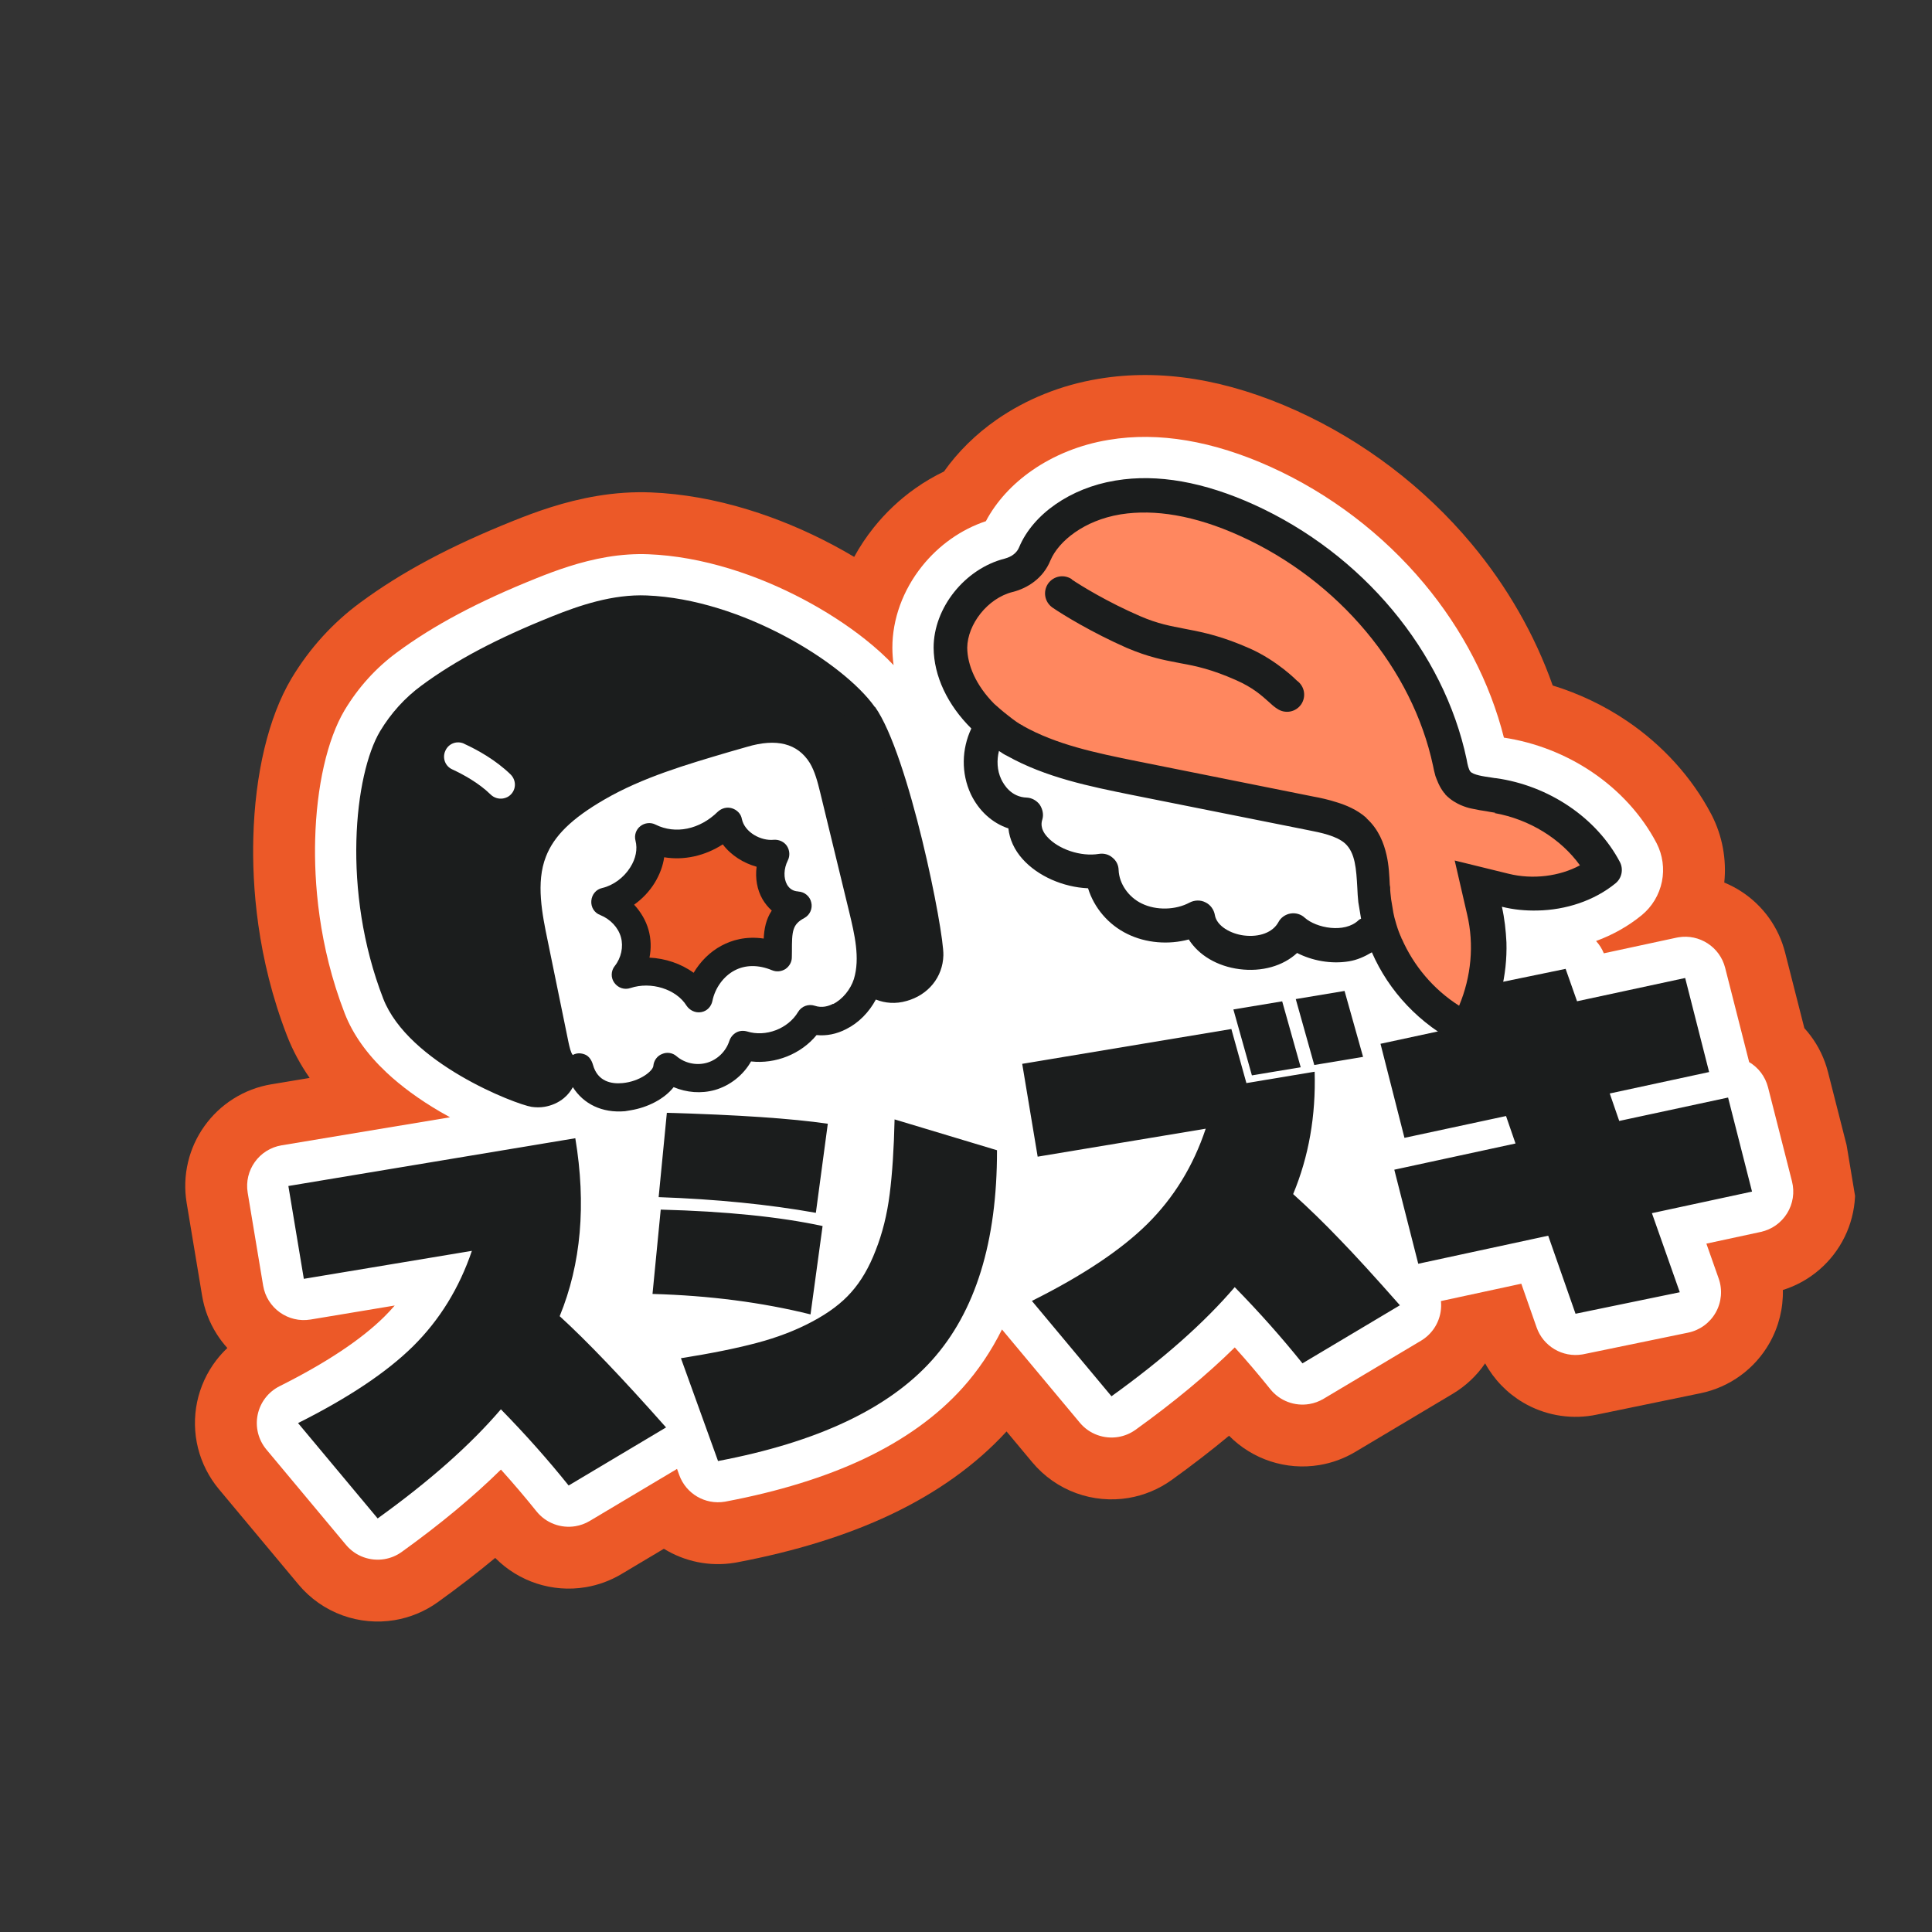
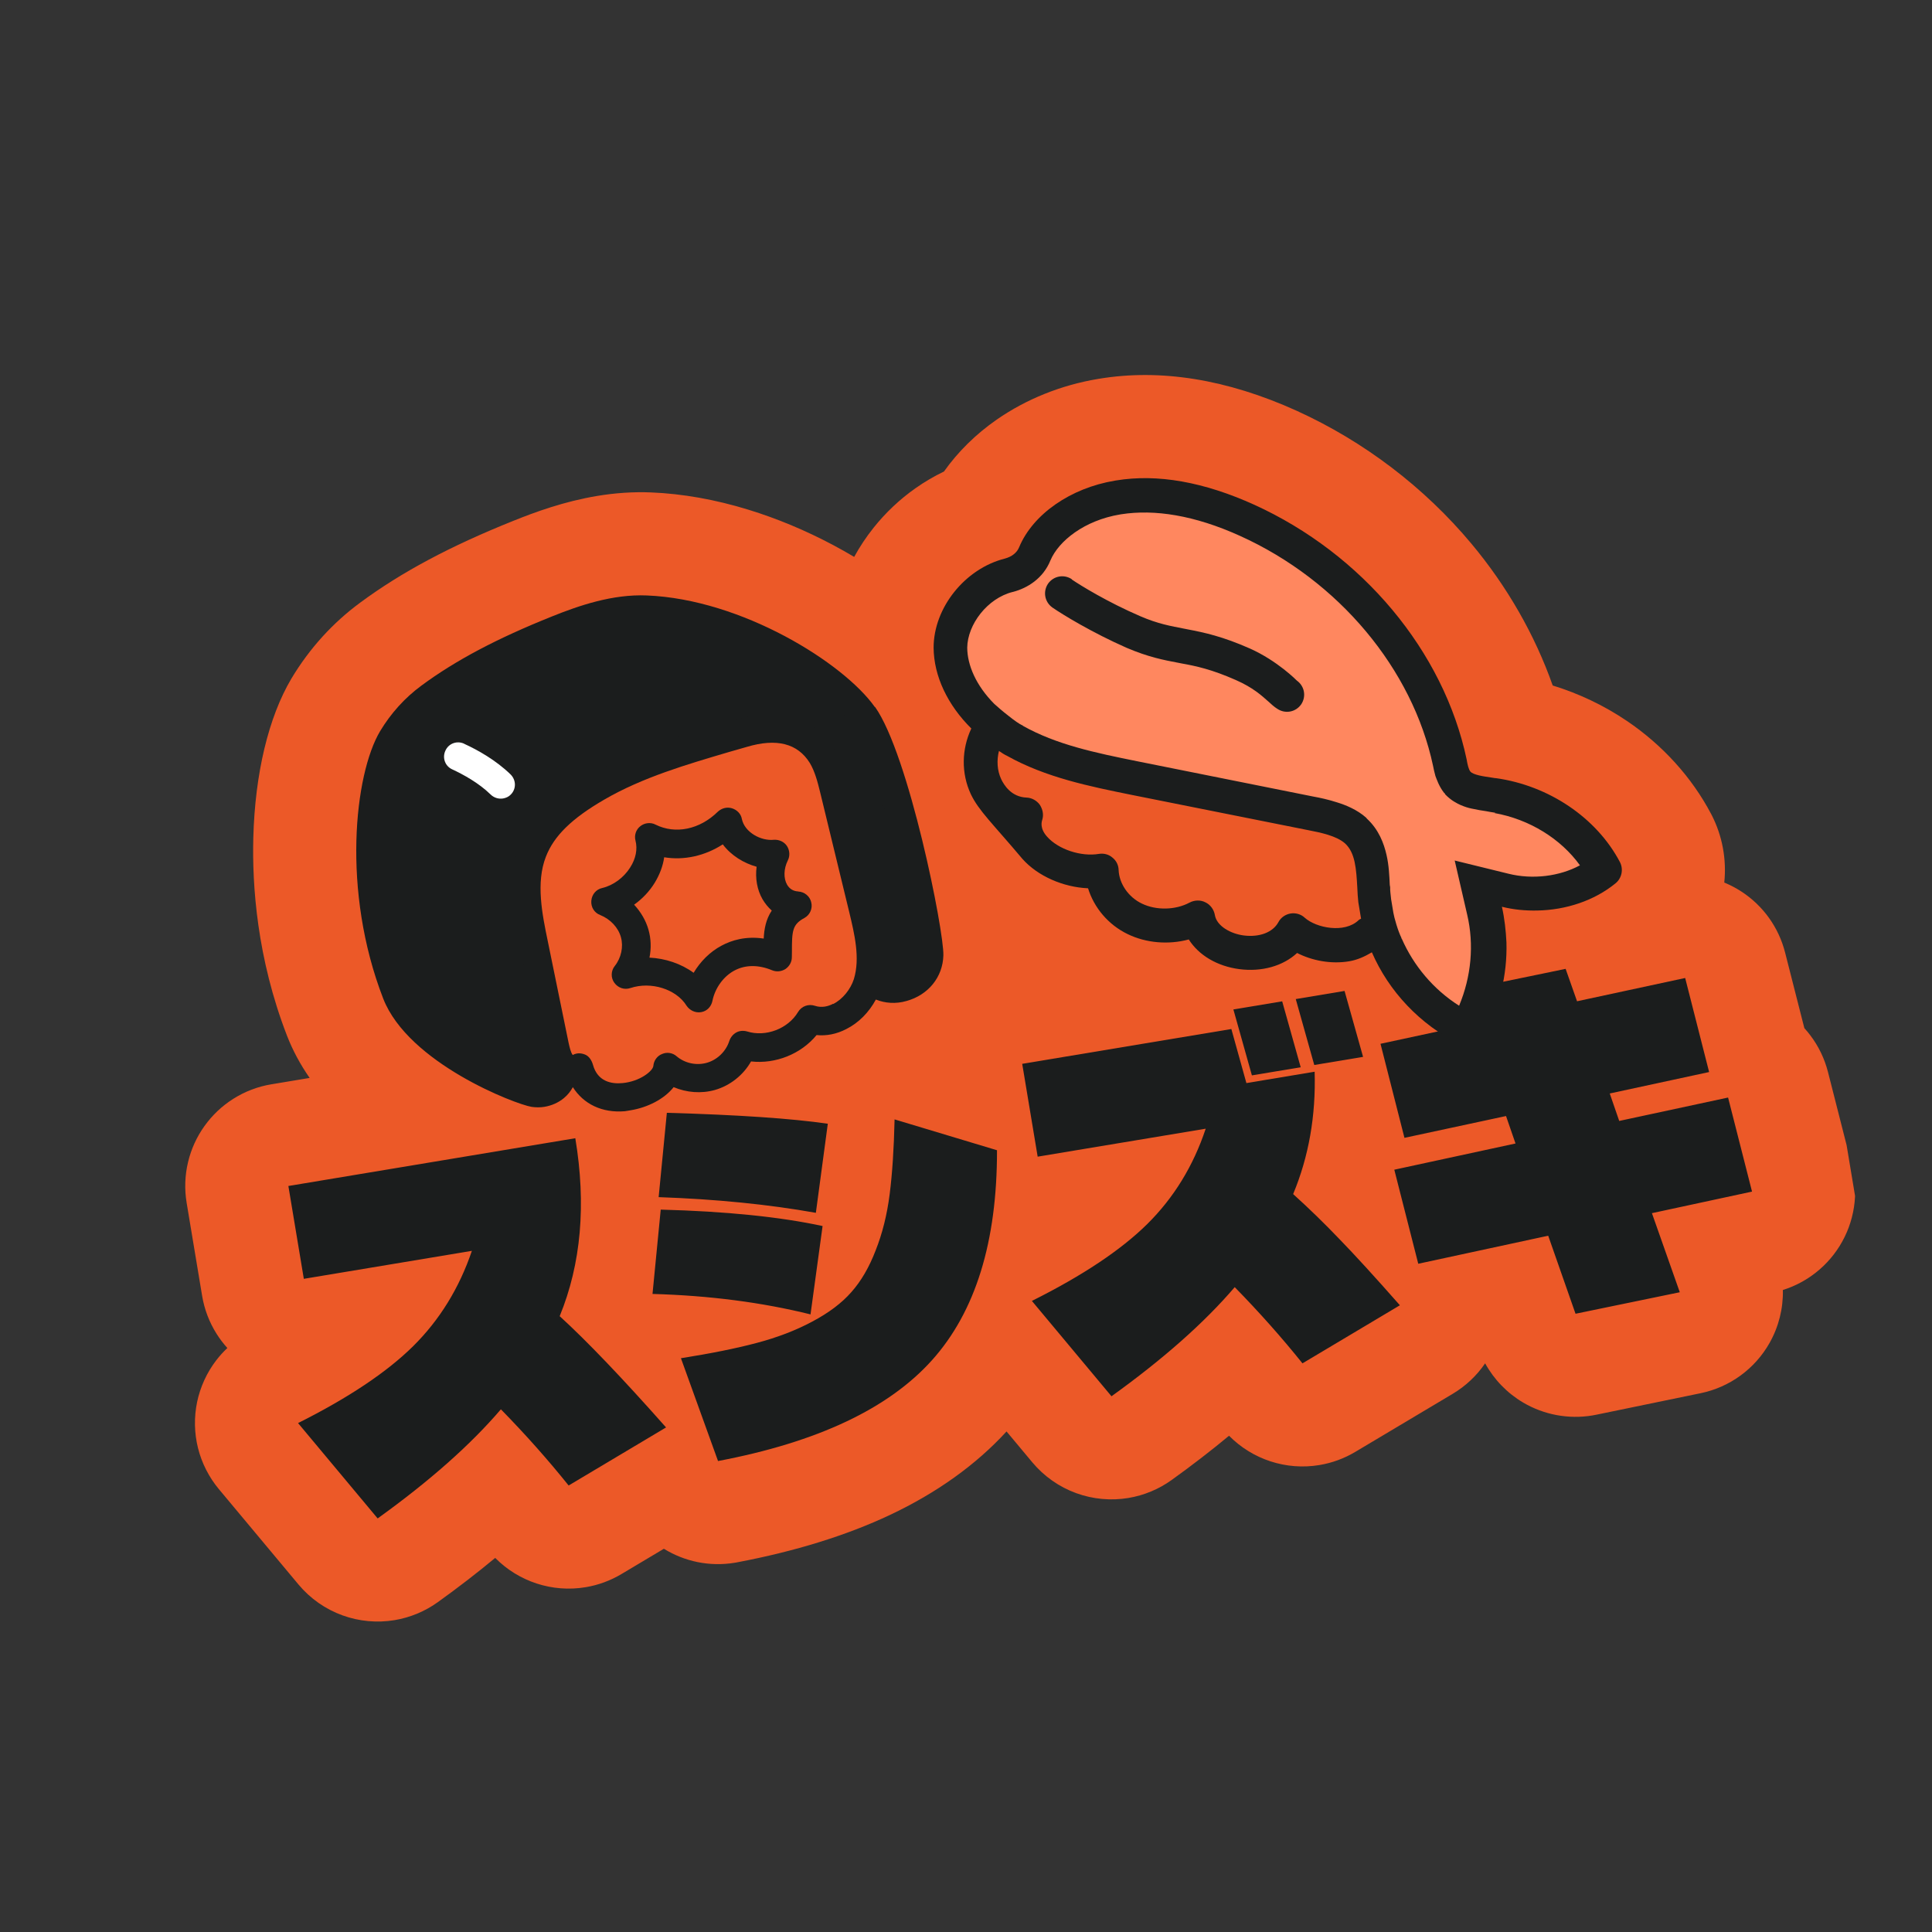
<svg xmlns="http://www.w3.org/2000/svg" width="442" height="442" viewBox="0 0 442 442" fill="none">
  <rect x="0" y="0" width="442" height="442" fill="#333333" stroke="none" />
  <g clip-path="url(#clip0_4024_6674)">
    <path d="M423.688 266.789L418.207 245.272C417.423 242.196 416.057 239.358 414.144 236.838C413.717 236.275 413.267 235.734 412.796 235.216C412.014 232.149 410.679 226.903 408.392 217.92C406.926 212.164 403.378 207.21 398.4 203.97C397.149 203.157 395.837 202.468 394.478 201.911C395.029 196.624 394.04 191.235 391.612 186.491C391.609 186.485 391.606 186.48 391.604 186.475C391.566 186.402 391.528 186.329 391.487 186.251C387.066 177.851 380.393 170.477 372.188 164.927C366.992 161.411 361.242 158.674 355.227 156.828C351.15 145.268 344.822 134.198 336.656 124.418C325.865 111.492 312.039 100.97 296.674 93.986C296.654 93.977 296.633 93.968 296.613 93.958C280.715 86.766 265.505 84.311 251.406 86.658L251.174 86.696C242.788 88.092 234.791 91.305 228.048 95.986C223.257 99.312 219.15 103.362 215.958 107.874C213.691 108.96 211.503 110.244 209.417 111.715C205.83 114.245 202.614 117.279 199.859 120.731C198.174 122.843 196.688 125.08 195.417 127.407C193.843 126.47 192.239 125.565 190.616 124.703C184.309 121.35 177.788 118.629 171.236 116.614C163.63 114.276 156.125 112.944 148.928 112.655C144.948 112.492 140.801 112.763 136.603 113.462C129.029 114.723 122.396 117.163 117.462 119.147C102.957 124.962 91.819 130.911 82.408 137.867C76.122 142.496 70.853 148.299 66.746 155.113C66.717 155.16 66.69 155.207 66.662 155.254C61.424 164.076 58.331 177.019 57.951 191.706C57.67 202.542 58.781 219.185 65.663 236.95C65.663 236.95 65.68 236.993 65.683 237.002C66.972 240.315 68.695 243.523 70.836 246.605L62.1 248.059C58.965 248.581 56.019 249.706 53.343 251.402C50.766 253.037 48.558 255.126 46.78 257.614C45.003 260.101 43.74 262.867 43.029 265.835C42.291 268.916 42.181 272.067 42.703 275.203L46.238 296.44C46.76 299.575 47.885 302.522 49.582 305.197C50.305 306.339 51.118 307.407 52.015 308.398C51.101 309.258 50.255 310.19 49.491 311.182C47.335 313.984 45.814 317.296 45.092 320.758C44.371 324.22 44.443 327.864 45.301 331.294C46.159 334.724 47.81 337.972 50.077 340.687L68.288 362.501C70.963 365.706 74.448 368.149 78.367 369.565C82.171 370.941 86.289 371.317 90.277 370.653C93.823 370.063 97.244 368.64 100.169 366.536C104.84 363.177 109.225 359.795 113.293 356.415C118.643 361.838 126.357 364.389 133.967 363.121C136.873 362.638 139.632 361.625 142.169 360.114L151.881 354.324C156.599 357.235 162.333 358.484 168.14 357.517C168.31 357.489 168.481 357.458 168.656 357.425C181.909 354.917 193.66 351.273 203.585 346.595C214.308 341.542 223.284 335.115 230.276 327.486L236.175 334.552C238.85 337.756 242.335 340.199 246.254 341.616C250.057 342.992 254.176 343.368 258.163 342.704C261.709 342.114 265.13 340.69 268.054 338.587C272.726 335.228 277.111 331.846 281.179 328.465C286.529 333.889 294.244 336.44 301.854 335.172C304.76 334.688 307.518 333.676 310.055 332.164L332.344 318.879C335.34 317.092 337.857 314.705 339.766 311.903C341.794 315.592 344.788 318.702 348.447 320.864C353.217 323.682 358.853 324.733 364.315 323.824C364.614 323.774 364.915 323.718 365.211 323.656L389.065 318.737C395.738 317.36 401.486 313.169 404.838 307.237C406.947 303.504 407.976 299.313 407.884 295.119C410.215 294.39 412.406 293.307 414.422 291.887C417.029 290.048 419.202 287.742 420.882 285.031C422.561 282.319 423.658 279.346 424.144 276.194C424.628 273.042 424.475 269.877 423.688 266.785L423.688 266.789Z" fill="#EC5928" />
-     <path d="M370.613 197.239C365.278 187.103 354.374 179.719 342.195 178.018L342.117 178.031L341.14 177.876C339.351 177.619 337.076 177.283 336.394 176.526C335.995 176.037 335.738 174.969 335.533 173.734C330.302 148.989 311.685 126.71 286.891 115.451C275.484 110.291 264.849 108.335 255.28 109.928L255.048 109.967C244.938 111.649 236.334 117.603 233.155 125.189C232.654 126.463 231.457 127.376 229.862 127.8C220.73 130.113 213.578 139.076 213.589 148.194C213.639 154.689 216.802 161.3 222.215 166.665C219.989 171.397 219.872 176.888 222.096 181.673C223.922 185.493 227.008 188.31 230.698 189.52C230.954 192.015 232.073 194.446 233.925 196.517C237.436 200.453 243.248 202.975 248.92 203.22C250.295 207.671 253.561 211.568 257.959 213.691C262.189 215.763 267.334 216.175 271.965 214.929C274.227 218.517 278.458 221.064 283.564 221.722C288.67 222.378 293.519 221.016 296.748 218.02C300.129 219.757 304.476 220.62 308.643 219.926C310.496 219.618 312.194 218.859 313.852 217.869C317.708 226.744 324.767 234.371 334.104 239.003C334.875 239.35 335.684 239.454 336.457 239.325C337.614 239.133 338.617 238.49 339.222 237.358C343.017 230.62 344.858 223.097 344.641 215.599C344.513 212.924 344.205 210.12 343.601 207.445C346.25 208.115 348.99 208.372 351.755 208.308C358.237 208.181 364.705 206.073 369.595 202.087C371.06 200.891 371.433 198.846 370.611 197.238L370.613 197.239ZM310.526 203.116C310.551 204.223 310.654 205.315 310.756 206.409L311.386 210.19C311.231 210.215 311.167 210.305 311.089 210.318C311.089 210.318 310.871 210.434 310.806 210.524C307.59 213.597 301.109 212.297 298.498 209.956C297.649 209.145 296.403 208.798 295.245 208.991C294.087 209.184 293.02 209.916 292.479 210.958C291.206 213.312 288.145 214.455 284.582 214.017C281.585 213.644 278.357 211.881 277.933 209.335C277.728 208.1 276.905 206.968 275.786 206.441C274.654 205.836 273.24 205.913 272.146 206.492C268.943 208.215 264.519 208.316 261.24 206.721C258.14 205.254 256.032 202.116 255.917 199.042C255.892 197.936 255.403 196.908 254.49 196.187C253.655 195.454 252.497 195.171 251.416 195.351C247.249 196.045 242.118 194.282 239.585 191.452C237.836 189.523 238.299 188.017 238.454 187.516C238.814 186.346 238.531 185.124 237.889 184.121C237.169 183.13 236.037 182.525 234.918 182.474C231.33 182.358 229.672 179.541 229.067 178.293C228.091 176.236 228.013 173.869 228.541 171.799C229.171 172.249 229.879 172.687 230.393 172.918C239.228 177.871 249.323 179.918 259.007 181.875L299.287 189.921C302.155 190.475 305.769 191.221 307.723 192.958C310.064 195.106 310.281 198.798 310.525 203.119L310.526 203.116Z" fill="white" />
-     <path d="M409.972 270.284L404.491 248.766C403.85 246.247 402.247 244.219 400.169 242.984C400.165 242.966 394.677 221.414 394.677 221.414C393.462 216.643 388.798 213.633 383.99 214.433C383.842 214.458 383.695 214.486 383.547 214.517L366.923 218.097C366.493 217.037 365.885 216.092 365.145 215.284C368.982 213.874 372.508 211.889 375.562 209.398C377.951 207.449 379.603 204.709 380.213 201.682C380.81 198.723 380.383 195.618 379.013 192.94C378.996 192.908 378.98 192.875 378.963 192.844C375.624 186.499 370.539 180.899 364.259 176.65C358.228 172.569 351.258 169.846 344.064 168.755C340.894 156.19 334.616 144.056 325.793 133.488C316.35 122.176 304.247 112.968 290.794 106.86C290.79 106.858 290.786 106.856 290.782 106.854C277.483 100.839 265.017 98.742 253.732 100.621L253.5 100.659C247.165 101.714 241.156 104.118 236.122 107.614C231.522 110.807 227.907 114.79 225.546 119.238C219.921 121.106 214.787 124.717 210.923 129.561C206.55 135.041 204.146 141.663 204.155 148.207C204.154 148.227 204.155 148.248 204.156 148.268C204.166 149.571 204.26 150.874 204.437 152.173C202.59 150.209 200.409 148.225 197.908 146.24C193.836 143.009 189.017 139.883 183.974 137.203C178.458 134.271 172.773 131.897 167.077 130.146C160.631 128.165 154.33 127.039 148.348 126.8C145.338 126.677 142.168 126.888 138.927 127.427C132.703 128.463 127.008 130.566 122.738 132.285C109.374 137.642 99.227 143.037 90.809 149.262C86.028 152.782 82.011 157.209 78.87 162.422C78.86 162.438 78.85 162.454 78.841 162.47C74.871 169.147 72.414 179.938 72.101 192.075C71.854 201.623 72.828 216.274 78.87 231.861C78.871 231.865 78.873 231.868 78.875 231.873C80.715 236.602 83.928 241.14 88.426 245.362C91.802 248.531 95.918 251.543 100.658 254.315C101.418 254.759 102.186 255.191 102.956 255.61L64.425 262.024C59.285 262.88 55.811 267.741 56.667 272.881L60.202 294.119C61.058 299.26 65.919 302.733 71.06 301.878L90.307 298.674C89.535 299.57 88.722 300.44 87.871 301.284C82.58 306.506 74.535 311.839 63.963 317.135C61.386 318.426 59.54 320.825 58.952 323.648C58.364 326.47 59.098 329.406 60.945 331.619L79.156 353.433C81.369 356.084 84.749 357.228 87.955 356.694C89.341 356.464 90.696 355.919 91.908 355.047C100.695 348.729 108.292 342.42 114.602 336.207C117.456 339.376 120.174 342.568 122.729 345.755C124.92 348.489 128.361 349.709 131.644 349.162C132.775 348.974 133.888 348.577 134.923 347.958L154.891 336.056L155.395 337.453C156.943 341.745 161.335 344.304 165.817 343.558C165.886 343.547 165.956 343.535 166.025 343.521C178.102 341.236 188.709 337.963 197.552 333.796C206.819 329.428 214.456 323.937 220.251 317.476C223.77 313.552 226.773 309.095 229.232 304.152L247.042 325.486C249.254 328.137 252.635 329.281 255.841 328.747C257.227 328.517 258.58 327.972 259.794 327.1C268.581 320.783 276.178 314.474 282.489 308.26C285.344 311.429 288.062 314.621 290.616 317.808C292.807 320.542 296.247 321.762 299.531 321.215C300.662 321.027 301.774 320.629 302.81 320.011L325.099 306.724C327.509 305.288 329.155 302.853 329.59 300.081C329.717 299.27 329.737 298.456 329.655 297.654L348.043 293.686L351.541 303.676C353.062 308.021 357.485 310.617 361.992 309.867C362.112 309.847 362.233 309.825 362.353 309.8L386.206 304.88C388.875 304.33 391.175 302.653 392.515 300.28C393.856 297.908 394.105 295.072 393.199 292.502L390.384 284.516L402.814 281.839C405.32 281.299 407.498 279.763 408.848 277.584C410.199 275.405 410.603 272.77 409.971 270.286L409.972 270.284Z" fill="white" />
    <path d="M69.509 292.568L65.974 271.33L131.618 260.403C134.142 275.568 132.951 289.139 128.043 301.113C134.281 306.803 142.394 315.288 152.38 326.566L130.091 339.852C125.373 333.967 120.207 328.154 114.593 322.418C107.662 330.531 98.264 338.852 86.399 347.384L68.188 325.57C79.708 319.799 88.481 313.939 94.507 307.99C100.58 301.975 105.063 294.701 107.956 286.168L69.51 292.568L69.509 292.568ZM152.562 254.587C168.8 255.047 181.074 255.88 189.384 257.085L186.652 277.468C175.805 275.535 163.816 274.339 150.684 273.879L152.562 254.587ZM151.159 276.733C166.063 277.127 178.407 278.38 188.19 280.489L185.43 300.705C174.331 297.951 162.282 296.391 149.28 296.025L151.159 276.733ZM155.783 310.73C162.62 309.65 168.379 308.49 173.061 307.25C177.8 306.001 182.043 304.375 185.793 302.37C189.599 300.356 192.588 298.104 194.763 295.615C196.992 293.115 198.849 289.931 200.332 286.061C201.872 282.182 202.941 277.891 203.539 273.191C204.137 268.49 204.511 262.791 204.661 256.095L228.092 263.151C228.126 284.081 223.171 300.089 213.226 311.177C203.282 322.264 186.963 329.956 164.271 334.251L155.783 310.731L155.783 310.73ZM237.396 264.621L233.86 243.383L281.709 235.418L285.149 247.786L300.762 245.187C301.057 255.26 299.419 264.591 295.845 273.18C299.501 276.482 303.035 279.92 306.447 283.493C309.916 287.056 314.523 292.098 320.267 298.618L297.978 311.905C293.259 306.019 288.093 300.207 282.479 294.47C275.547 302.583 266.15 310.905 254.284 319.437L236.074 297.623C247.65 291.843 256.451 285.977 262.476 280.029C268.549 274.014 273.004 266.745 275.841 258.221L237.395 264.621L237.396 264.621ZM282.172 230.941L293.336 229.083L297.572 244.165L286.408 246.024L282.172 230.941ZM296.442 228.566L307.606 226.707L311.843 241.79L300.677 243.648L296.442 228.566L296.442 228.566ZM384.301 295.637L360.447 300.557L354.196 282.704L324.466 289.12L318.986 267.602L346.716 261.606L344.548 255.324L321.309 260.314L315.829 238.796L337.067 234.226L334.411 226.559L358.181 221.653L360.795 229.068L385.531 223.743L391.01 245.26L368.275 250.166L370.444 256.448L395.346 251.094L400.827 272.612L377.923 277.545L384.298 295.636L384.301 295.637Z" fill="#1B1D1D" />
    <path d="M167.66 191.173C167.66 191.173 175.76 196.653 175.857 197.236L176.817 203.006C176.817 203.006 180.664 205.959 180.256 207.106C179.847 208.253 177.689 214.721 177.796 215.363C177.903 216.004 176.095 218.821 176.095 218.821C176.095 218.821 167.809 219.78 166.42 220.431C165.031 221.082 157.938 226.695 157.938 226.695C157.938 226.695 151.441 225.082 150.994 223.838C150.546 222.594 145.02 221.419 145.02 221.419L142.73 207.662L147.044 199.757C147.044 199.757 148.892 191.422 150.718 191.957C152.544 192.491 159.092 192.6 159.092 192.6L166.941 189.016L167.718 191.164L167.66 191.174L167.66 191.173Z" fill="#EC5928" />
    <path d="M128.794 245.923L122.048 215.119L120.226 199.128L132.585 181.617L168.704 168.297L183.653 168.504C183.653 168.504 190.655 179.977 191.014 180.696C191.373 181.415 199.554 225.158 199.554 225.158L204.149 225.771L213.251 222.878L210.467 206.15L201.178 168.342L183.754 150.757L154.363 139.357C154.363 139.357 132.322 141.529 131.719 141.868C131.117 142.208 98.98 157.861 98.98 157.861L86.115 176.295L85.371 204.931L90.398 226.137L104.344 243.703L123.499 249.38L128.861 245.972L128.793 245.924L128.794 245.923Z" fill="#1B1D1D" />
    <path d="M182.664 203.948C181.518 203.9 180.653 203.385 180.071 202.404C179.226 200.927 179.286 198.761 180.227 196.867C180.771 195.818 180.674 194.516 180.034 193.544C179.393 192.573 178.228 192.048 177.043 192.125C174.1 192.436 170.35 190.424 169.719 187.354C169.525 186.189 168.593 185.265 167.456 184.916C166.32 184.565 165.115 184.885 164.231 185.692C160.063 189.8 154.497 190.906 149.99 188.661C148.872 188.068 147.464 188.244 146.512 189.001C145.501 189.768 145.065 191.099 145.385 192.303C145.889 194.256 145.471 196.422 144.189 198.433C142.722 200.773 140.322 202.551 137.787 203.153C136.397 203.444 135.397 204.629 135.28 206.086C135.163 207.542 135.978 208.845 137.319 209.341C139.63 210.274 141.447 212.188 142.058 214.422C142.659 216.599 142.125 219.143 140.638 221.008C139.745 222.116 139.715 223.738 140.56 224.855C141.414 226.03 142.872 226.507 144.232 226.041C148.944 224.478 154.694 226.276 157.064 230.075C157.783 231.153 159.084 231.776 160.367 231.562L160.425 231.552C161.766 231.329 162.728 230.271 162.99 228.969C163.583 226.055 165.527 223.336 168.062 222.015C170.538 220.705 173.531 220.685 176.619 221.968C177.649 222.396 178.766 222.27 179.69 221.696C180.603 221.065 181.157 220.075 181.156 218.997L181.176 217.675C181.167 212.945 181.285 211.487 184.033 210.012C185.296 209.322 185.948 207.835 185.598 206.457C185.306 205.068 184.053 204.018 182.606 203.96L182.664 203.95L182.664 203.948ZM174.754 214.73C170.578 214.107 167.333 215.127 165.08 216.341C162.437 217.739 160.232 219.963 158.687 222.556C155.821 220.457 152.208 219.262 148.585 219.087C149.013 216.979 148.945 214.774 148.362 212.714C147.771 210.596 146.605 208.634 145.071 206.972C146.946 205.641 148.578 203.932 149.803 201.931C150.929 200.067 151.678 198.085 151.95 196.123C156.448 196.872 161.246 195.834 165.356 193.172C167.278 195.728 170.144 197.467 173.096 198.294C172.756 200.926 173.192 203.549 174.455 205.735C175.038 206.716 175.717 207.561 176.562 208.319C175.221 210.339 174.812 212.564 174.715 214.856L174.754 214.731L174.754 214.73Z" fill="#1B1D1D" />
    <path d="M200.139 161.745C193.011 151.671 169.74 137.095 147.971 136.227C140.19 135.905 132.593 138.487 126.249 141.04C113.727 146.06 104.256 151.051 96.415 156.849C92.626 159.635 89.439 163.161 86.952 167.29C81.103 177.129 78.115 203.802 87.668 228.449C93.426 243.244 117.932 252.642 121.623 253.227C122.604 253.363 123.566 253.382 124.556 253.217C126.188 252.946 127.753 252.265 129.016 251.217C129.91 250.469 130.551 249.643 131.056 248.721C133.494 252.569 137.738 254.677 142.993 254.221L144.333 253.998C148.122 253.368 151.94 251.474 154.116 248.716C157.078 249.96 160.42 250.243 163.567 249.359C167.055 248.358 170.066 245.941 171.825 242.833C177.381 243.466 183.229 241.174 186.814 236.803C189.068 237.028 191.39 236.581 193.595 235.435C196.471 233.998 198.821 231.57 200.376 228.676C202.494 229.521 204.923 229.717 207.38 229.007C212.363 227.638 215.697 223.55 215.824 218.556C215.98 213.019 207.955 172.725 200.196 161.737L200.137 161.747L200.139 161.745ZM190.596 229.644C189.605 230.169 188.07 230.663 186.419 230.1C184.962 229.624 183.379 230.186 182.581 231.518C180.288 235.374 175.159 237.306 170.923 235.974C170.108 235.75 169.214 235.78 168.446 236.207C167.679 236.634 167.135 237.323 166.852 238.149C166.104 240.49 164.151 242.433 161.752 243.131C159.352 243.829 156.681 243.256 154.797 241.653C153.884 240.846 152.592 240.642 151.476 241.128C150.348 241.555 149.572 242.642 149.473 243.857C149.366 245.013 146.413 247.422 142.401 247.79C139.924 248.023 136.718 247.478 135.651 243.582C135.37 242.61 134.786 241.63 133.825 241.251C133.184 240.998 132.572 240.92 131.989 241.017C131.639 241.075 131.357 241.182 131.027 241.357C130.57 240.774 130.318 239.617 130.085 238.579L125.291 215.177C124.069 209.271 122.544 201.917 124.906 195.953C126.752 191.213 130.823 187.24 138.198 182.959C146.99 177.841 157.102 174.9 166.865 172.016L170.867 170.871C177.658 168.842 182.476 170.077 185.253 174.526C186.408 176.43 187.059 178.897 187.632 181.258L194.299 208.72C195.474 213.617 196.823 219.202 195.346 224.001C194.597 226.342 192.761 228.624 190.604 229.702L190.595 229.643L190.596 229.644ZM209.278 218.447C209.199 221.575 206.489 222.566 205.624 222.77C204.478 223.08 203.088 223.012 202.147 222.39C202.809 217.009 201.615 211.637 200.567 207.139L193.898 179.676C193.258 176.907 192.5 173.799 190.723 171.04C186.382 164.035 178.631 161.732 168.985 164.595L165.041 165.731C154.87 168.682 144.359 171.75 134.917 177.275C129.514 180.45 121.976 185.539 118.875 193.543C115.852 201.294 117.552 209.697 118.969 216.409L123.762 239.811C123.995 241.209 124.481 243.045 125.529 244.668C125.452 244.92 125.325 245.242 125.315 245.542C125.354 245.775 125.092 245.999 124.878 246.154C124.294 246.611 123.323 246.892 122.585 246.775C119.865 246.269 98.186 237.659 93.68 226.07C84.981 203.677 87.463 179.005 92.467 170.564C94.479 167.174 97.112 164.28 100.153 162.037C107.516 156.618 116.542 151.821 128.558 147.005C134.572 144.626 141.031 142.413 147.598 142.638C168.522 143.468 189.374 157.907 194.696 165.406C201.659 175.209 209.238 213.901 209.14 218.35L209.276 218.447L209.278 218.447Z" fill="#1B1D1D" />
    <path d="M106.175 170.14C104.554 169.392 102.629 170.071 101.891 171.751C101.143 173.373 101.822 175.297 103.503 176.035C105.97 177.182 109.525 179.106 112.243 181.768C113.03 182.535 114.098 182.837 115.09 182.672C115.731 182.565 116.401 182.273 116.858 181.778C118.14 180.487 118.102 178.457 116.81 177.174C113.449 173.899 109.224 171.548 106.243 170.188L106.174 170.139L106.175 170.14Z" fill="white" />
    <path d="M243.138 173.729C243.138 173.729 297.114 185.444 298.67 185.74C300.226 186.035 311.479 189.794 311.479 189.794L313.894 204.301C313.894 204.301 320.758 225.523 322.609 226.167C324.461 226.81 334.311 235.004 334.825 234.76C335.339 234.516 340.422 226.929 340.46 226.208C340.499 225.488 338.961 201.476 339.59 201.927C340.22 202.377 354.547 202.213 355.474 202.059C356.4 201.905 366.65 198.692 366.65 198.692C366.65 198.692 354.101 184.761 352.814 184.182C351.528 183.603 334.706 179.742 334.706 179.742L324.332 157.915L295.774 124.046L269.797 113.777L247.998 113.837L235.122 126.052L220.111 141.637L217.292 153.289L243.049 173.666L243.139 173.73L243.138 173.729Z" fill="#FF875F" />
-     <path fill-rule="evenodd" clip-rule="evenodd" d="M342.167 185.953L340.945 185.759L340.045 185.591C339.235 185.488 337.846 185.244 336.611 184.973C335.956 184.844 335.119 184.587 334.18 184.188C333.409 183.841 331.943 183.133 330.594 181.692L330.568 181.538L330.388 181.409C329.179 179.865 328.664 178.206 328.395 177.537C328.177 176.701 327.958 175.865 327.843 175.171C323.14 153.114 306.359 132.828 283.637 122.574C273.258 117.878 264.141 116.461 256.488 117.656L256.257 117.694C248.077 119.056 242.199 123.762 240.32 128.199C238.634 132.365 235.032 134.552 231.765 135.412L231.688 135.425C225.9 136.864 221.347 142.856 221.281 148.181C221.307 152.142 223.273 156.811 227.465 161.031C228.21 161.699 229.419 162.768 230.693 163.745C232.159 164.928 233.316 165.687 233.831 165.919L233.908 165.906L234.011 166.048C241.624 170.331 250.42 172.199 260.349 174.194L300.552 182.253C301.94 182.497 303.998 182.948 305.927 183.578C307.766 184.144 310.48 185.199 312.627 187.141L312.64 187.219C315.443 189.765 316.613 192.981 317.204 195.579C317.757 197.945 317.859 200.466 317.948 202.434L318.038 202.974C318.012 203.772 318.14 204.543 318.256 205.714L318.77 208.8C318.859 209.34 319.117 210.408 319.451 211.463C319.811 212.672 320.236 213.791 320.595 214.524L320.621 214.679L320.724 214.82C323.397 220.878 327.872 226.319 333.813 230.088C336.592 223.44 337.276 216.109 335.657 209.241L332.804 196.868L345.124 199.893C350.667 201.269 356.802 200.486 361.458 197.967C357.125 191.947 349.95 187.431 341.861 186.002L341.784 186.015L342.17 185.95L342.167 185.953ZM342.195 178.018C354.374 179.719 365.279 187.103 370.613 197.238C371.435 198.846 371.062 200.891 369.596 202.086C364.708 206.072 358.239 208.18 351.757 208.307C348.991 208.371 346.252 208.113 343.603 207.445C344.207 210.12 344.515 212.923 344.642 215.599C344.859 223.096 343.02 230.62 339.224 237.358C338.619 238.49 337.615 239.132 336.459 239.325C335.686 239.453 334.877 239.35 334.105 239.003C324.769 234.371 317.71 226.743 313.854 217.868C312.194 218.858 310.496 219.617 308.645 219.925C304.478 220.619 300.131 219.757 296.749 218.02C293.52 221.016 288.671 222.378 283.566 221.721C278.459 221.065 274.229 218.517 271.966 214.928C267.336 216.174 262.192 215.762 257.961 213.691C253.563 211.567 250.297 207.67 248.922 203.22C243.25 202.974 237.437 200.453 233.927 196.516C232.075 194.446 230.957 192.015 230.7 189.52C227.009 188.31 223.923 185.493 222.098 181.673C219.874 176.888 219.99 171.397 222.216 166.664C216.803 161.3 213.641 154.689 213.591 148.194C213.579 139.075 220.732 130.113 229.864 127.799C231.459 127.375 232.655 126.462 233.157 125.189C236.336 117.601 244.94 111.649 255.05 109.966L255.281 109.927C264.851 108.334 275.487 110.292 286.893 115.451C311.687 126.709 330.304 148.988 335.534 173.734C335.74 174.969 335.997 176.036 336.396 176.525C337.077 177.284 339.353 177.619 341.142 177.876L342.119 178.031L342.197 178.018L342.195 178.018ZM311.386 210.19C311.231 210.216 311.167 210.306 311.089 210.319C311.089 210.319 310.871 210.435 310.806 210.525C307.59 213.598 301.109 212.298 298.498 209.957C297.649 209.146 296.403 208.799 295.245 208.992C294.087 209.184 293.02 209.917 292.479 210.959C291.206 213.311 288.145 214.456 284.582 214.018C281.585 213.644 278.357 211.882 277.933 209.336C277.728 208.1 276.905 206.969 275.786 206.442C274.654 205.837 273.24 205.914 272.146 206.493C268.943 208.216 264.519 208.317 261.24 206.722C258.141 205.255 256.032 202.116 255.917 199.043C255.892 197.937 255.403 196.908 254.49 196.188C253.655 195.455 252.497 195.172 251.416 195.352C247.249 196.045 242.118 194.282 239.585 191.453C237.836 189.523 238.299 188.018 238.454 187.517C238.814 186.347 238.531 185.125 237.889 184.122C237.169 183.131 236.037 182.526 234.918 182.475C231.33 182.359 229.672 179.541 229.067 178.294C228.091 176.237 228.013 173.869 228.541 171.8C229.171 172.25 229.879 172.687 230.393 172.919C239.228 177.871 249.323 179.919 259.007 181.876L299.287 189.922C302.155 190.476 305.769 191.222 307.723 192.959C310.064 195.107 310.281 198.799 310.525 203.119C310.551 204.225 310.653 205.318 310.756 206.411L311.385 210.192L311.386 210.19ZM245.243 132.535C243.456 131.326 241.064 131.724 239.777 133.524C238.568 135.312 238.966 137.704 240.767 138.99C243.184 140.65 249.806 144.703 257.767 148.215C262.719 150.326 266.243 151.007 269.599 151.639L270.255 151.768C273.689 152.386 277.225 153.145 282.703 155.564C286.639 157.288 288.606 159.102 290.187 160.504C290.843 161.109 291.499 161.713 292.206 162.151C293.993 163.361 296.386 162.962 297.672 161.162C298.88 159.375 298.483 156.983 296.683 155.696C296.683 155.696 292.284 151.194 285.945 148.364C279.695 145.597 275.503 144.709 271.735 143.988L271.079 143.859C267.799 143.215 264.945 142.74 260.842 140.963C253.409 137.759 247.224 133.951 245.166 132.549L245.243 132.536L245.243 132.535Z" fill="#1B1D1D" />
+     <path fill-rule="evenodd" clip-rule="evenodd" d="M342.167 185.953L340.945 185.759L340.045 185.591C339.235 185.488 337.846 185.244 336.611 184.973C335.956 184.844 335.119 184.587 334.18 184.188C333.409 183.841 331.943 183.133 330.594 181.692L330.568 181.538L330.388 181.409C329.179 179.865 328.664 178.206 328.395 177.537C328.177 176.701 327.958 175.865 327.843 175.171C323.14 153.114 306.359 132.828 283.637 122.574C273.258 117.878 264.141 116.461 256.488 117.656L256.257 117.694C248.077 119.056 242.199 123.762 240.32 128.199C238.634 132.365 235.032 134.552 231.765 135.412L231.688 135.425C225.9 136.864 221.347 142.856 221.281 148.181C221.307 152.142 223.273 156.811 227.465 161.031C228.21 161.699 229.419 162.768 230.693 163.745C232.159 164.928 233.316 165.687 233.831 165.919L233.908 165.906L234.011 166.048C241.624 170.331 250.42 172.199 260.349 174.194L300.552 182.253C301.94 182.497 303.998 182.948 305.927 183.578C307.766 184.144 310.48 185.199 312.627 187.141L312.64 187.219C315.443 189.765 316.613 192.981 317.204 195.579C317.757 197.945 317.859 200.466 317.948 202.434L318.038 202.974C318.012 203.772 318.14 204.543 318.256 205.714L318.77 208.8C318.859 209.34 319.117 210.408 319.451 211.463C319.811 212.672 320.236 213.791 320.595 214.524L320.621 214.679L320.724 214.82C323.397 220.878 327.872 226.319 333.813 230.088C336.592 223.44 337.276 216.109 335.657 209.241L332.804 196.868L345.124 199.893C350.667 201.269 356.802 200.486 361.458 197.967C357.125 191.947 349.95 187.431 341.861 186.002L341.784 186.015L342.17 185.95L342.167 185.953ZM342.195 178.018C354.374 179.719 365.279 187.103 370.613 197.238C371.435 198.846 371.062 200.891 369.596 202.086C364.708 206.072 358.239 208.18 351.757 208.307C348.991 208.371 346.252 208.113 343.603 207.445C344.207 210.12 344.515 212.923 344.642 215.599C344.859 223.096 343.02 230.62 339.224 237.358C338.619 238.49 337.615 239.132 336.459 239.325C335.686 239.453 334.877 239.35 334.105 239.003C324.769 234.371 317.71 226.743 313.854 217.868C312.194 218.858 310.496 219.617 308.645 219.925C304.478 220.619 300.131 219.757 296.749 218.02C293.52 221.016 288.671 222.378 283.566 221.721C278.459 221.065 274.229 218.517 271.966 214.928C267.336 216.174 262.192 215.762 257.961 213.691C253.563 211.567 250.297 207.67 248.922 203.22C243.25 202.974 237.437 200.453 233.927 196.516C227.009 188.31 223.923 185.493 222.098 181.673C219.874 176.888 219.99 171.397 222.216 166.664C216.803 161.3 213.641 154.689 213.591 148.194C213.579 139.075 220.732 130.113 229.864 127.799C231.459 127.375 232.655 126.462 233.157 125.189C236.336 117.601 244.94 111.649 255.05 109.966L255.281 109.927C264.851 108.334 275.487 110.292 286.893 115.451C311.687 126.709 330.304 148.988 335.534 173.734C335.74 174.969 335.997 176.036 336.396 176.525C337.077 177.284 339.353 177.619 341.142 177.876L342.119 178.031L342.197 178.018L342.195 178.018ZM311.386 210.19C311.231 210.216 311.167 210.306 311.089 210.319C311.089 210.319 310.871 210.435 310.806 210.525C307.59 213.598 301.109 212.298 298.498 209.957C297.649 209.146 296.403 208.799 295.245 208.992C294.087 209.184 293.02 209.917 292.479 210.959C291.206 213.311 288.145 214.456 284.582 214.018C281.585 213.644 278.357 211.882 277.933 209.336C277.728 208.1 276.905 206.969 275.786 206.442C274.654 205.837 273.24 205.914 272.146 206.493C268.943 208.216 264.519 208.317 261.24 206.722C258.141 205.255 256.032 202.116 255.917 199.043C255.892 197.937 255.403 196.908 254.49 196.188C253.655 195.455 252.497 195.172 251.416 195.352C247.249 196.045 242.118 194.282 239.585 191.453C237.836 189.523 238.299 188.018 238.454 187.517C238.814 186.347 238.531 185.125 237.889 184.122C237.169 183.131 236.037 182.526 234.918 182.475C231.33 182.359 229.672 179.541 229.067 178.294C228.091 176.237 228.013 173.869 228.541 171.8C229.171 172.25 229.879 172.687 230.393 172.919C239.228 177.871 249.323 179.919 259.007 181.876L299.287 189.922C302.155 190.476 305.769 191.222 307.723 192.959C310.064 195.107 310.281 198.799 310.525 203.119C310.551 204.225 310.653 205.318 310.756 206.411L311.385 210.192L311.386 210.19ZM245.243 132.535C243.456 131.326 241.064 131.724 239.777 133.524C238.568 135.312 238.966 137.704 240.767 138.99C243.184 140.65 249.806 144.703 257.767 148.215C262.719 150.326 266.243 151.007 269.599 151.639L270.255 151.768C273.689 152.386 277.225 153.145 282.703 155.564C286.639 157.288 288.606 159.102 290.187 160.504C290.843 161.109 291.499 161.713 292.206 162.151C293.993 163.361 296.386 162.962 297.672 161.162C298.88 159.375 298.483 156.983 296.683 155.696C296.683 155.696 292.284 151.194 285.945 148.364C279.695 145.597 275.503 144.709 271.735 143.988L271.079 143.859C267.799 143.215 264.945 142.74 260.842 140.963C253.409 137.759 247.224 133.951 245.166 132.549L245.243 132.536L245.243 132.535Z" fill="#1B1D1D" />
  </g>
  <defs>
    <clipPath id="clip0_4024_6674">
      <rect width="384" height="384" fill="white" transform="translate(0.079 63.134) rotate(-9.451)" />
    </clipPath>
  </defs>
</svg>